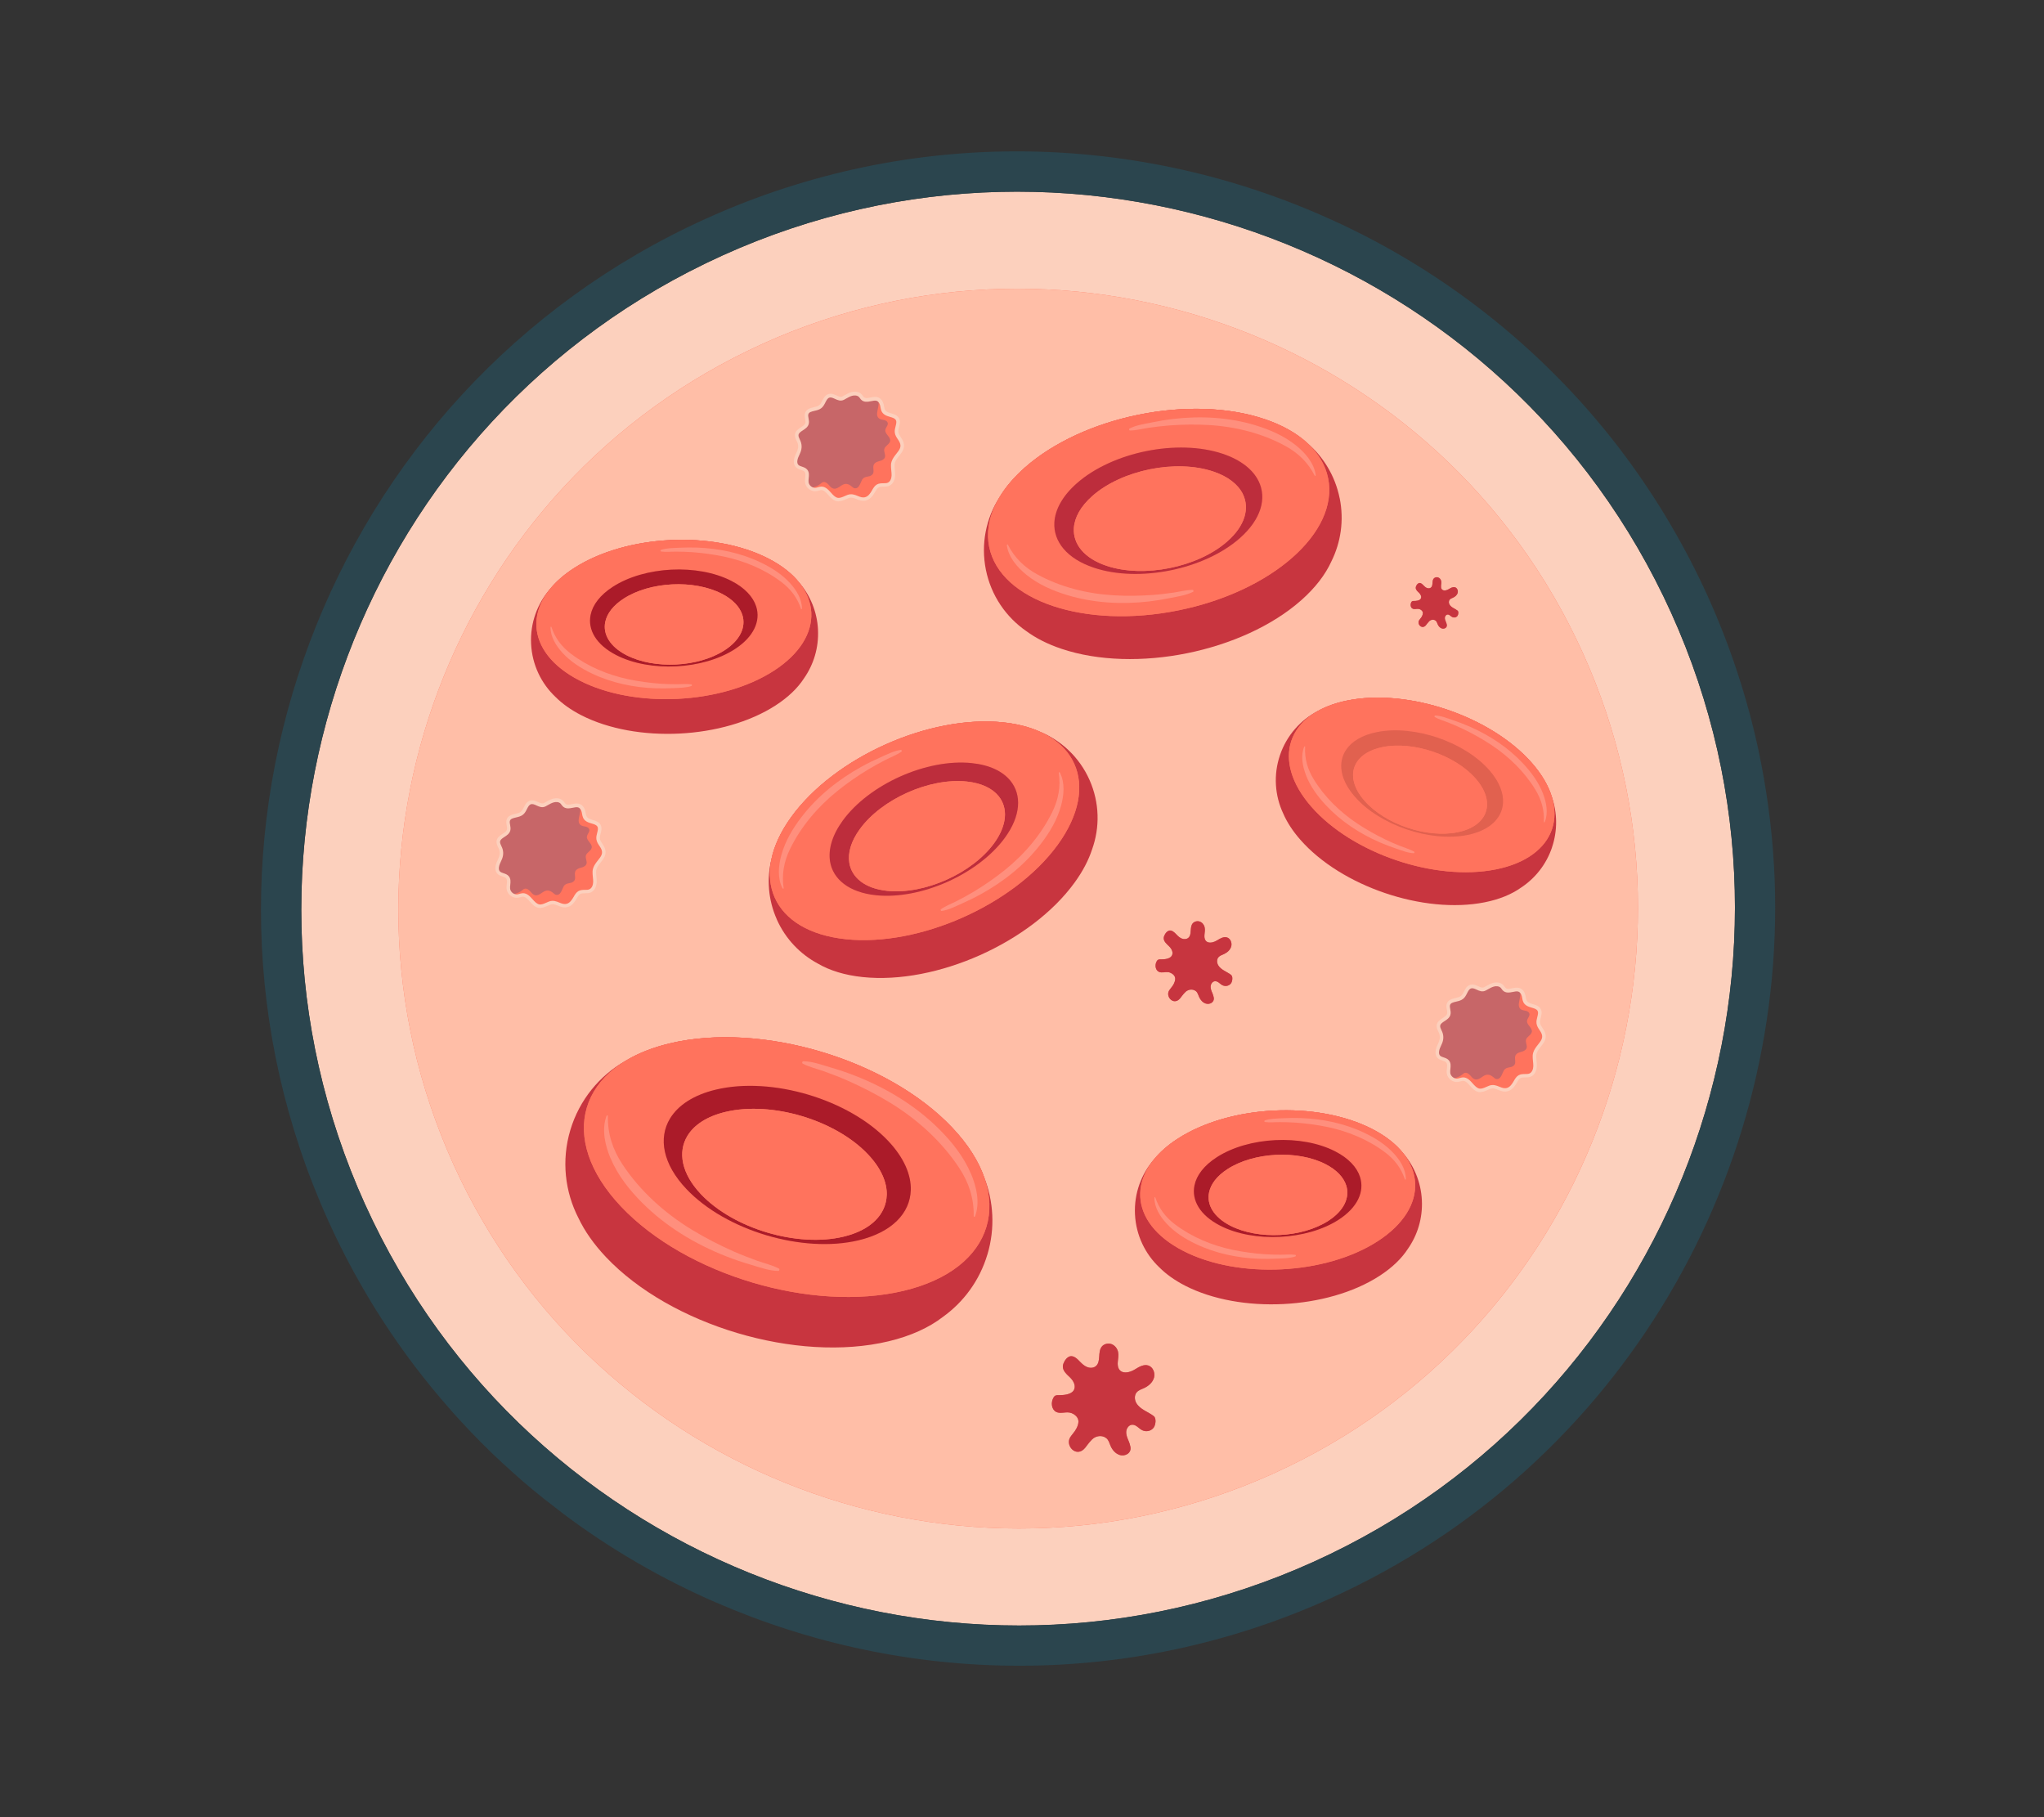
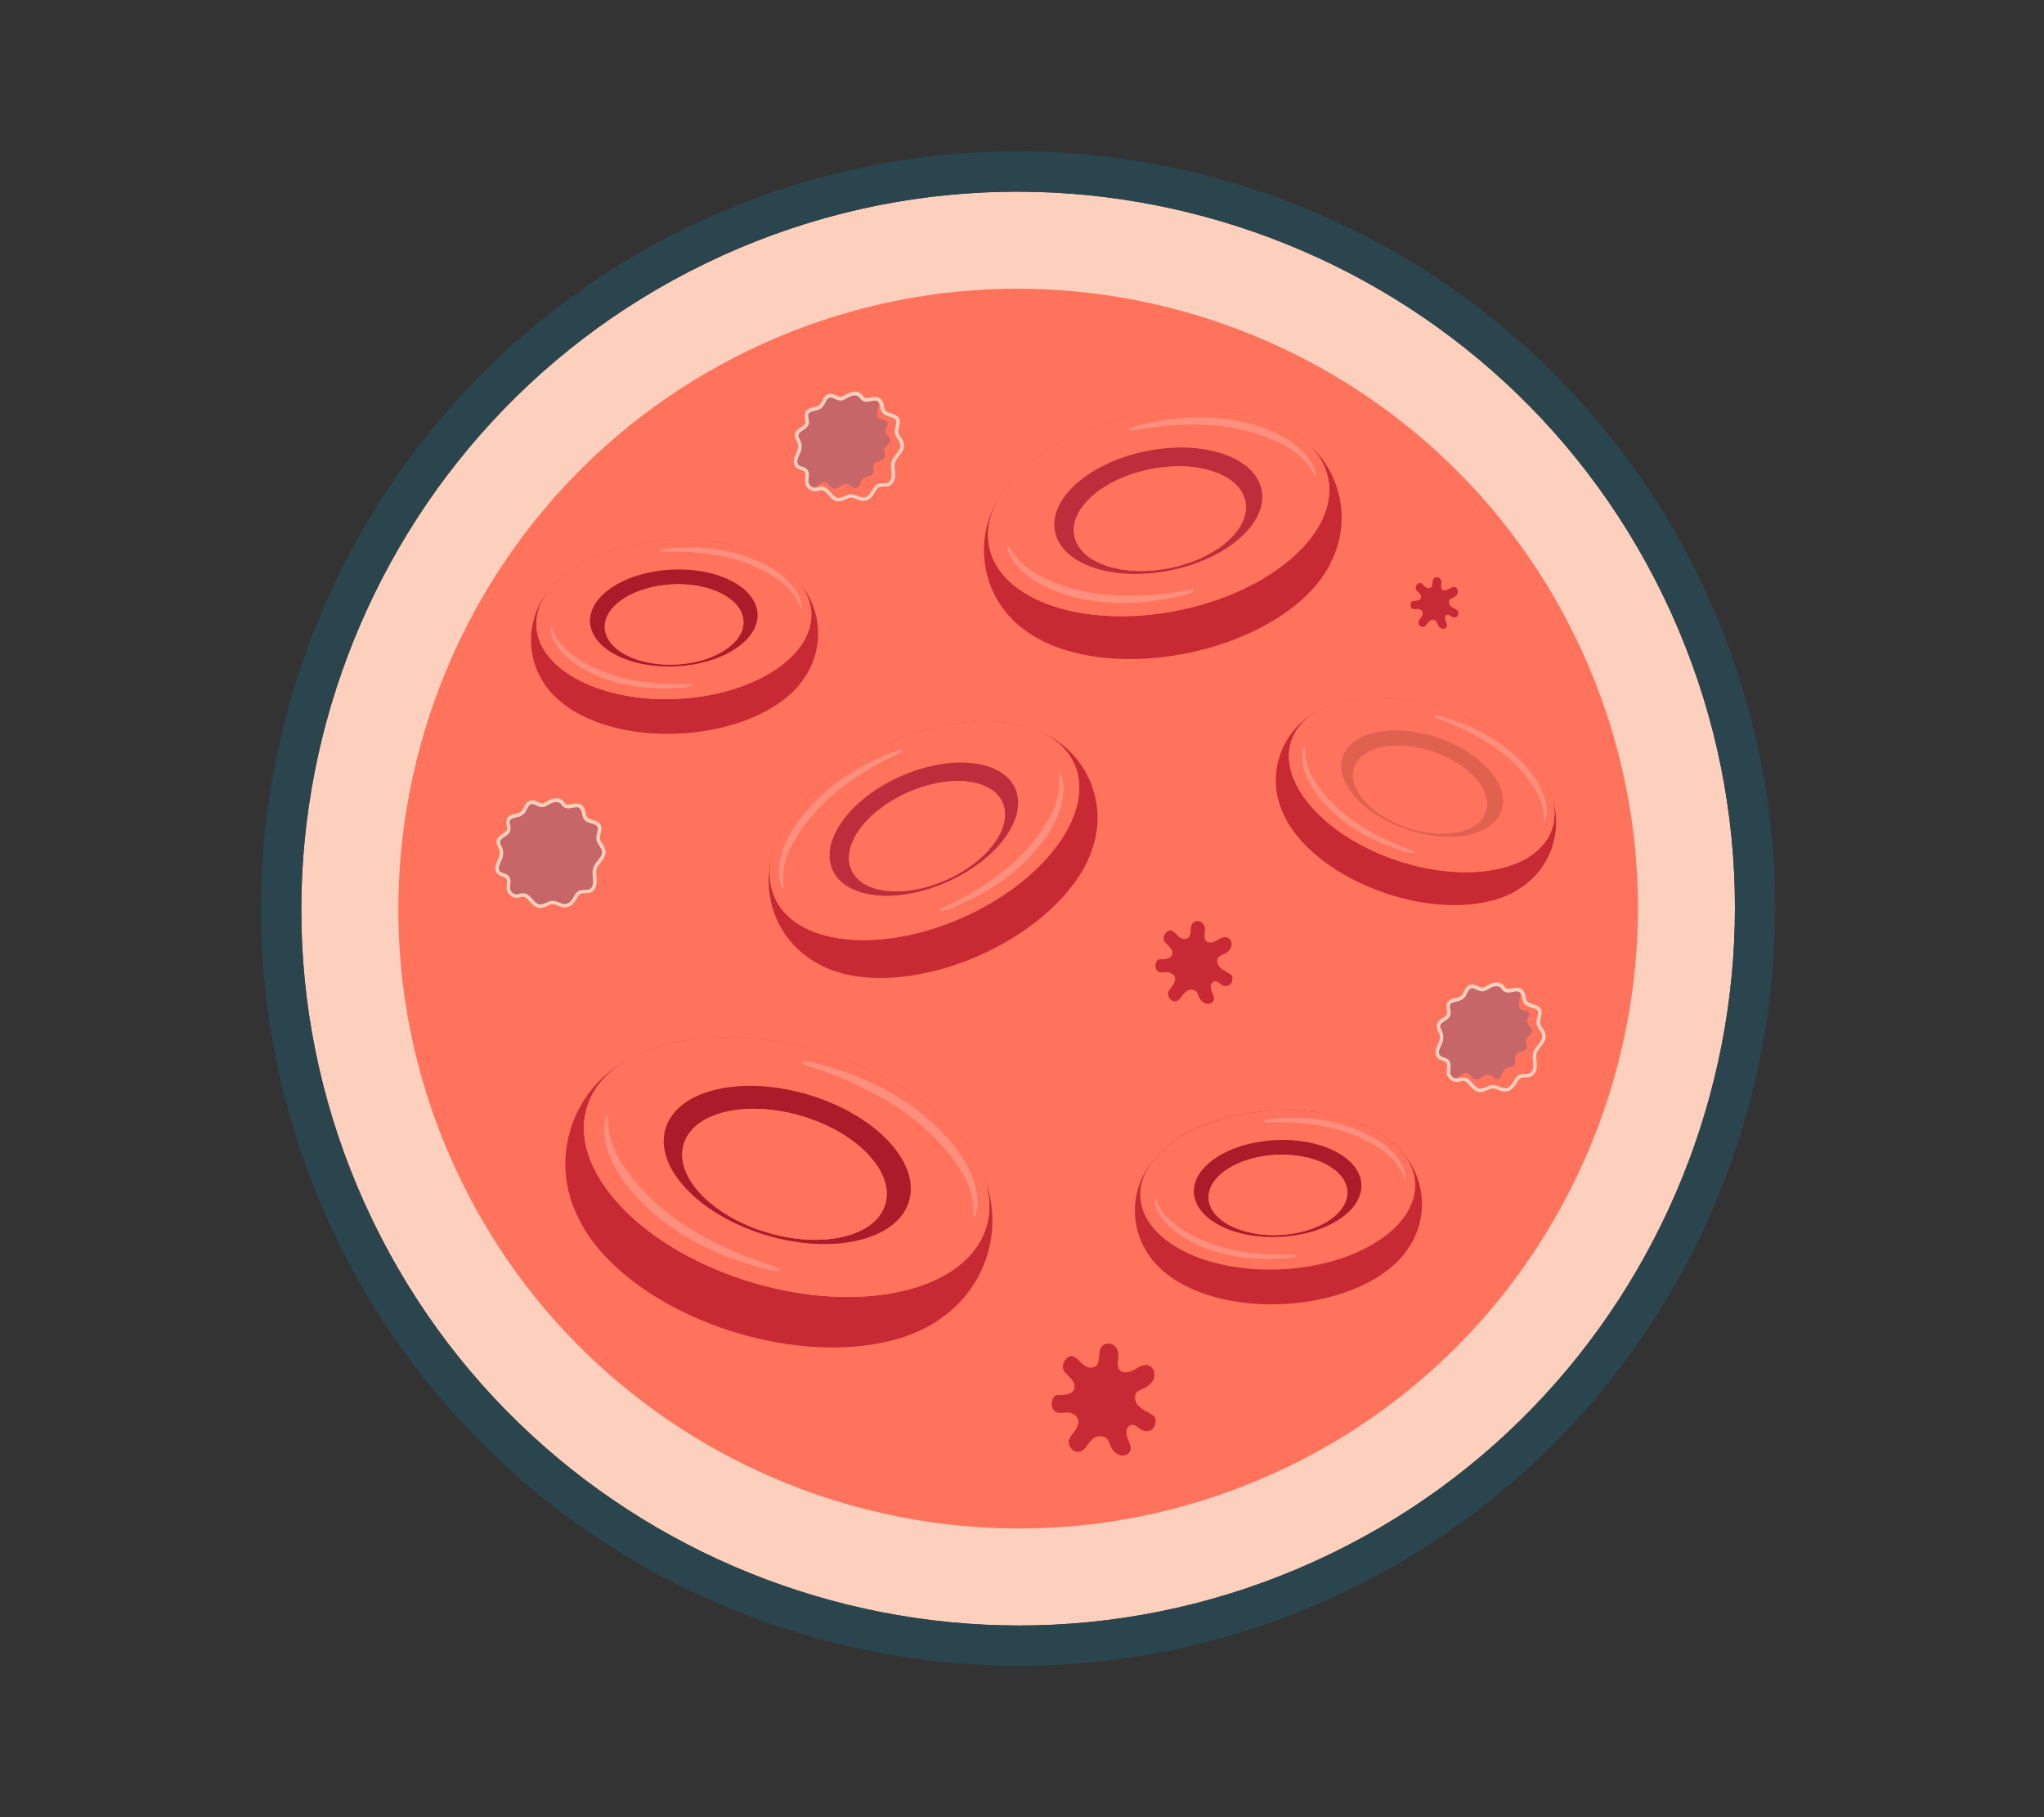
<svg xmlns="http://www.w3.org/2000/svg" id="Layer_2" data-name="Layer 2" viewBox="0 0 540 480">
  <rect x="0" y="0" width="540" height="480" fill="#333333" stroke="none" />
  <defs>
    <style>
      .cls-1, .cls-2 {
        opacity: .85;
      }

      .cls-3 {
        fill: #ff735d;
      }

      .cls-3, .cls-4, .cls-5, .cls-6, .cls-7, .cls-8, .cls-9, .cls-10, .cls-2, .cls-11, .cls-12, .cls-13, .cls-14 {
        stroke-width: 0px;
      }

      .cls-4 {
        fill: #fcd0bd;
      }

      .cls-5 {
        fill: #ffbea7;
      }

      .cls-6 {
        fill: #2b454e;
      }

      .cls-7 {
        fill: #c76668;
      }

      .cls-8 {
        fill: none;
      }

      .cls-9 {
        opacity: .65;
      }

      .cls-9, .cls-2, .cls-11, .cls-12 {
        fill: #be1e2d;
      }

      .cls-10 {
        fill: #bbbdbf;
      }

      .cls-10, .cls-12, .cls-14 {
        opacity: .1;
      }

      .cls-13 {
        fill: #fff;
        opacity: .2;
      }
    </style>
  </defs>
  <g id="Layer_2-2" data-name="Layer 2">
    <g>
      <rect class="cls-8" width="540" height="480" />
      <g id="Speech_Bubble" data-name="Speech Bubble">
        <g id="Speech_Bubble-2" data-name="Speech Bubble">
          <path class="cls-4" d="m190.88,67.48c95.13-43.07,207.56-.72,250.63,94.42,43.07,95.13.72,207.56-94.42,250.63-95.13,43.07-207.57.72-250.64-94.41-43.07-95.13-.7-207.56,94.43-250.63Z" />
          <path class="cls-3" d="m201.45,90.83c82.26-37.24,179.47-.62,216.71,81.64,37.24,82.26.62,179.47-81.64,216.71-82.26,37.24-179.48.62-216.72-81.63-37.24-82.26-.61-179.47,81.65-216.71Z" />
-           <path class="cls-5" d="m201.45,90.83c82.26-37.24,179.47-.62,216.71,81.64,37.24,82.26.62,179.47-81.64,216.71-82.26,37.24-179.48.62-216.72-81.63-37.24-82.26-.61-179.47,81.65-216.71Z" />
          <path class="cls-6" d="m468.65,228.42c-.58-10.13-1.96-20.23-4.06-30.16-2.95-13.75-7.39-27.42-13.41-40.74-6.05-13.33-13.38-25.68-21.77-36.98-20.03-26.95-47.04-48.67-77.62-62.49-50.71-23.06-110.72-25-165.31-.28C86.01,103.26,41.25,222.01,86.74,322.49c8.41,18.58,19.32,35.24,32.17,49.77.76.89,1.51,1.73,2.27,2.54,3.84,4.22,7.84,8.25,11.98,12.05,0,.03.03,0,.03,0,3.32,3.09,6.72,6.03,10.23,8.82,1.76,1.38,3.54,2.77,5.32,4.13,12.54,9.42,26.15,17.3,40.45,23.51,0,.03.03,0,.03,0,50.04,21.76,108.76,23.11,162.27-1.11,77.43-35.05,121.75-113.64,117.17-193.8Zm-372.22,89.7c-43.05-95.14-.7-207.57,94.45-250.65,95.12-43.05,207.55-.7,250.63,94.42,43.05,95.14.7,207.57-94.42,250.62-95.15,43.08-207.57.72-250.65-94.4Z" />
        </g>
        <g id="Blood">
          <g id="Red_Blood_Cell" data-name="Red Blood  Cell">
            <path class="cls-2" d="m260.87,331.35c2.07-6.93,1.61-14.02-.82-20.27-1.51-4.34-4.31-8.82-8.48-13.22-17.07-18.05-50.49-28-74.66-22.25-4.57,1.09-8.48,2.67-11.7,4.63-6.77,3.85-12.14,10.22-14.54,18.28-2.4,8.06-1.4,16.31,2.16,23.24,1.62,3.41,4.03,6.87,7.26,10.29,17.07,18.05,50.49,28.01,74.65,22.25,5.9-1.41,10.69-3.62,14.33-6.42,5.46-3.91,9.72-9.58,11.79-16.52Z" />
            <path id="Shadow" class="cls-3" d="m251.57,297.86c17.07,18.05,11.32,37.34-12.84,43.1-24.16,5.76-57.59-4.2-74.65-22.25-17.07-18.05-11.32-37.34,12.84-43.1,24.16-5.76,57.59,4.2,74.66,22.25Z" />
            <path id="Shadow-2" data-name="Shadow" class="cls-3" d="m251.57,297.86c17.07,18.05,11.32,37.34-12.84,43.1-24.16,5.76-57.59-4.2-74.65-22.25-17.07-18.05-11.32-37.34,12.84-43.1,24.16-5.76,57.59,4.2,74.66,22.25Z" />
            <path class="cls-11" d="m240.62,314.38c.13-4.07-1.81-8.6-5.97-13.01-10.4-11-30.77-17.07-45.49-13.56-5.91,1.4-10.01,4.14-12.13,7.61-3.17,5.2-1.93,12.06,4.3,18.64,10.4,11,30.77,17.07,45.49,13.56,8.82-2.1,13.61-7.16,13.8-13.25Z" />
            <path class="cls-14" d="m240.62,314.38c.13-4.07-1.81-8.6-5.97-13.01-10.4-11-30.77-17.07-45.49-13.56-5.91,1.4-10.01,4.14-12.13,7.61-3.17,5.2-1.93,12.06,4.3,18.64,10.4,11,30.77,17.07,45.49,13.56,8.82-2.1,13.61-7.16,13.8-13.25Z" />
            <path class="cls-3" d="m234.27,315.7c.11-3.37-1.5-7.12-4.95-10.77-8.61-9.11-25.47-14.13-37.66-11.22-4.89,1.16-8.28,3.42-10.04,6.3-2.62,4.3-1.59,9.98,3.56,15.43,8.61,9.11,25.47,14.13,37.66,11.22,7.3-1.74,11.26-5.93,11.42-10.97Z" />
            <path class="cls-3" d="m234.27,315.7c.11-3.37-1.5-7.12-4.95-10.77-8.61-9.11-25.47-14.13-37.66-11.22-4.89,1.16-8.28,3.42-10.04,6.3-2.62,4.3-1.59,9.98,3.56,15.43,8.61,9.11,25.47,14.13,37.66,11.22,7.3-1.74,11.26-5.93,11.42-10.97Z" />
            <path class="cls-13" d="m256.53,310.08c-1.9-4.49-4.98-8.39-8.41-11.81-6.23-6.22-13.91-10.85-22.07-14.06-2.21-.87-4.47-1.63-6.74-2.29-2.24-.66-4.77-1.59-7.12-1.59-.25,0-.37.49-.15.61,1.79.93,3.86,1.4,5.76,2.08,2.03.74,4.06,1.51,6.04,2.38,3.86,1.7,7.61,3.62,11.21,5.81,7.21,4.39,13.71,10.24,18.37,17.31,2.56,3.88,3.91,8.05,3.82,12.72,0,.31.32.19.39-.02,1.29-3.63.36-7.7-1.09-11.15Z" />
            <path class="cls-13" d="m161.31,305.96c1.9,4.49,4.98,8.39,8.41,11.81,6.23,6.22,13.91,10.85,22.07,14.06,2.21.87,4.47,1.63,6.74,2.29,2.24.66,4.77,1.59,7.12,1.59.25,0,.37-.49.15-.61-1.79-.94-3.86-1.4-5.76-2.08-2.03-.74-4.06-1.51-6.04-2.38-3.86-1.7-7.61-3.62-11.21-5.81-7.21-4.39-13.71-10.24-18.37-17.31-2.56-3.88-3.91-8.05-3.82-12.72,0-.31-.32-.19-.39.02-1.29,3.63-.36,7.7,1.09,11.15Z" />
          </g>
          <g id="Red_Blood_Cell-2" data-name="Red Blood  Cell">
            <path class="cls-2" d="m216.11,166.32c-.24-4.77-2.08-9.08-4.97-12.44-1.89-2.37-4.62-4.54-8.18-6.36-14.59-7.48-37.58-6.33-51.35,2.57-2.61,1.68-4.69,3.52-6.27,5.45-3.37,3.89-5.31,9.03-5.03,14.57.28,5.54,2.71,10.46,6.45,13.99,1.76,1.76,4.02,3.39,6.78,4.81,14.59,7.48,37.58,6.33,51.35-2.57,3.36-2.17,5.86-4.6,7.51-7.15,2.54-3.63,3.94-8.1,3.7-12.87Z" />
            <path id="Shadow-3" data-name="Shadow" class="cls-3" d="m202.96,147.52c14.59,7.48,15.25,20.75,1.48,29.65-13.77,8.9-36.76,10.05-51.35,2.57-14.59-7.48-15.25-20.75-1.48-29.65,13.77-8.9,36.76-10.05,51.35-2.57Z" />
            <path id="Shadow-4" data-name="Shadow" class="cls-3" d="m202.96,147.52c14.59,7.48,15.25,20.75,1.48,29.65-13.77,8.9-36.76,10.05-51.35,2.57-14.59-7.48-15.25-20.75-1.48-29.65,13.77-8.9,36.76-10.05,51.35-2.57Z" />
            <path class="cls-11" d="m199.78,160.21c-.82-2.56-3.02-4.96-6.58-6.78-8.89-4.56-22.9-3.86-31.29,1.56-3.37,2.17-5.32,4.77-5.87,7.4-.83,3.93,1.45,7.93,6.78,10.66,8.89,4.56,22.9,3.86,31.29-1.57,5.03-3.25,6.89-7.45,5.67-11.28Z" />
            <path class="cls-14" d="m199.78,160.21c-.82-2.56-3.02-4.96-6.58-6.78-8.89-4.56-22.9-3.86-31.29,1.56-3.37,2.17-5.32,4.77-5.87,7.4-.83,3.93,1.45,7.93,6.78,10.66,8.89,4.56,22.9,3.86,31.29-1.57,5.03-3.25,6.89-7.45,5.67-11.28Z" />
            <path class="cls-3" d="m196.12,162.43c-.68-2.12-2.5-4.1-5.45-5.61-7.36-3.78-18.96-3.2-25.9,1.3-2.79,1.8-4.4,3.95-4.86,6.13-.69,3.25,1.2,6.56,5.61,8.82,7.36,3.78,18.96,3.2,25.9-1.3,4.16-2.69,5.71-6.17,4.7-9.34Z" />
            <path class="cls-3" d="m196.12,162.43c-.68-2.12-2.5-4.1-5.45-5.61-7.36-3.78-18.96-3.2-25.9,1.3-2.79,1.8-4.4,3.95-4.86,6.13-.69,3.25,1.2,6.56,5.61,8.82,7.36,3.78,18.96,3.2,25.9-1.3,4.16-2.69,5.71-6.17,4.7-9.34Z" />
            <path class="cls-13" d="m208.73,154.04c-2.17-2.38-4.94-4.13-7.83-5.5-5.24-2.5-11.04-3.7-16.83-3.9-1.56-.05-3.14-.03-4.7.05-1.54.08-3.32.06-4.78.58-.16.06-.12.39.04.41,1.32.19,2.71.02,4.04.03,1.43.01,2.86.05,4.28.15,2.77.21,5.53.58,8.26,1.15,5.45,1.15,10.78,3.36,15.24,6.74,2.45,1.85,4.2,4.15,5.17,7.08.07.2.24.05.24-.09,0-2.54-1.47-4.87-3.13-6.7Z" />
            <path class="cls-13" d="m148.57,172.41c2.17,2.38,4.94,4.13,7.83,5.5,5.24,2.5,11.04,3.7,16.83,3.9,1.56.05,3.14.03,4.7-.05,1.54-.08,3.32-.06,4.78-.58.16-.06.12-.39-.04-.41-1.32-.19-2.71-.02-4.04-.03-1.43-.01-2.86-.05-4.28-.15-2.77-.21-5.53-.58-8.26-1.15-5.45-1.15-10.78-3.36-15.24-6.74-2.45-1.85-4.2-4.15-5.17-7.08-.07-.2-.24-.05-.24.09,0,2.54,1.47,4.87,3.13,6.7Z" />
          </g>
          <g id="Red_Blood_Cell-3" data-name="Red Blood  Cell">
            <path class="cls-2" d="m353.92,131.59c-1.19-5.88-4.28-10.89-8.5-14.52-2.79-2.59-6.59-4.77-11.36-6.37-19.53-6.56-47.88-.82-63.32,12.81-2.92,2.58-5.17,5.26-6.76,7.95-3.46,5.46-4.9,12.21-3.52,19.05,1.38,6.83,5.33,12.49,10.64,16.17,2.52,1.86,5.63,3.46,9.33,4.7,19.53,6.56,47.88.82,63.32-12.81,3.77-3.33,6.42-6.82,7.99-10.29,2.48-4.99,3.38-10.81,2.19-16.69Z" />
            <ellipse id="Shadow-5" data-name="Shadow" class="cls-3" cx="306.1" cy="135.38" rx="45.68" ry="26.37" transform="translate(-20.77 63.4) rotate(-11.44)" />
            <ellipse id="Shadow-6" data-name="Shadow" class="cls-3" cx="306.1" cy="135.38" rx="45.68" ry="26.37" transform="translate(-20.77 63.4) rotate(-11.44)" />
            <path class="cls-11" d="m332.49,127.06c-1.49-3.03-4.68-5.59-9.44-7.19-11.9-4-29.18-.5-38.59,7.81-3.78,3.33-5.71,6.93-5.91,10.3-.29,5.04,3.29,9.58,10.42,11.97,11.9,4,29.18.5,38.59-7.81,5.64-4.98,7.17-10.55,4.94-15.08Z" />
            <path class="cls-10" d="m332.49,127.06c-1.49-3.03-4.68-5.59-9.44-7.19-11.9-4-29.18-.5-38.59,7.81-3.78,3.33-5.71,6.93-5.91,10.3-.29,5.04,3.29,9.58,10.42,11.97,11.9,4,29.18.5,38.59-7.81,5.64-4.98,7.17-10.55,4.94-15.08Z" />
            <path class="cls-3" d="m328.35,130.5c-1.24-2.51-3.87-4.63-7.82-5.95-9.85-3.31-24.15-.42-31.94,6.46-3.13,2.76-4.73,5.73-4.89,8.53-.24,4.17,2.72,7.93,8.62,9.91,9.85,3.31,24.15.42,31.94-6.46,4.67-4.12,5.93-8.73,4.09-12.48Z" />
            <path class="cls-3" d="m328.35,130.5c-1.24-2.51-3.87-4.63-7.82-5.95-9.85-3.31-24.15-.42-31.94,6.46-3.13,2.76-4.73,5.73-4.89,8.53-.24,4.17,2.72,7.93,8.62,9.91,9.85,3.31,24.15.42,31.94-6.46,4.67-4.12,5.93-8.73,4.09-12.48Z" />
            <path class="cls-13" d="m342.45,117.71c-3.14-2.55-6.92-4.2-10.76-5.37-6.98-2.12-14.41-2.52-21.64-1.69-1.95.23-3.9.55-5.83.95-1.9.39-4.11.7-5.83,1.61-.19.1-.08.51.13.5,1.68-.01,3.37-.48,5.03-.72,1.78-.25,3.56-.48,5.35-.61,3.49-.26,6.98-.32,10.47-.11,6.99.41,14.03,2.15,20.19,5.52,3.39,1.85,6,4.37,7.76,7.82.12.23.31.02.28-.16-.47-3.16-2.73-5.78-5.15-7.74Z" />
            <path class="cls-13" d="m271.15,151.81c3.14,2.55,6.92,4.2,10.76,5.37,6.98,2.12,14.41,2.52,21.64,1.69,1.95-.23,3.9-.55,5.83-.95,1.9-.39,4.11-.7,5.83-1.61.19-.1.08-.51-.13-.5-1.68.01-3.37.48-5.03.72-1.78.25-3.56.48-5.35.61-3.49.26-6.98.32-10.47.11-6.99-.41-14.03-2.15-20.19-5.52-3.39-1.85-6-4.37-7.76-7.82-.12-.23-.31-.02-.28.16.47,3.16,2.73,5.78,5.15,7.74Z" />
          </g>
          <g id="Red_Blood_Cell-4" data-name="Red Blood  Cell">
            <path class="cls-2" d="m375.64,317.01c-.24-4.77-2.08-9.08-4.97-12.44-1.89-2.37-4.62-4.54-8.18-6.36-14.59-7.48-37.58-6.33-51.35,2.57-2.61,1.68-4.69,3.52-6.26,5.45-3.37,3.89-5.31,9.03-5.03,14.57.28,5.54,2.72,10.46,6.45,13.99,1.76,1.76,4.02,3.39,6.78,4.81,14.59,7.48,37.58,6.33,51.35-2.57,3.36-2.17,5.86-4.6,7.51-7.15,2.54-3.63,3.94-8.1,3.7-12.87Z" />
            <path id="Shadow-7" data-name="Shadow" class="cls-3" d="m362.49,298.21c14.59,7.48,15.25,20.75,1.48,29.65-13.77,8.9-36.76,10.05-51.35,2.57-14.59-7.48-15.25-20.75-1.48-29.65,13.77-8.9,36.76-10.05,51.35-2.57Z" />
-             <path id="Shadow-8" data-name="Shadow" class="cls-3" d="m362.49,298.21c14.59,7.48,15.25,20.75,1.48,29.65-13.77,8.9-36.76,10.05-51.35,2.57-14.59-7.48-15.25-20.75-1.48-29.65,13.77-8.9,36.76-10.05,51.35-2.57Z" />
            <path class="cls-11" d="m359.31,310.9c-.82-2.56-3.02-4.96-6.58-6.78-8.89-4.56-22.9-3.86-31.29,1.57-3.37,2.17-5.32,4.77-5.87,7.4-.83,3.93,1.45,7.93,6.78,10.66,8.89,4.56,22.9,3.86,31.29-1.56,5.03-3.25,6.89-7.45,5.67-11.28Z" />
            <path class="cls-14" d="m359.31,310.9c-.82-2.56-3.02-4.96-6.58-6.78-8.89-4.56-22.9-3.86-31.29,1.57-3.37,2.17-5.32,4.77-5.87,7.4-.83,3.93,1.45,7.93,6.78,10.66,8.89,4.56,22.9,3.86,31.29-1.56,5.03-3.25,6.89-7.45,5.67-11.28Z" />
            <path class="cls-3" d="m355.65,313.12c-.68-2.12-2.5-4.1-5.45-5.61-7.36-3.78-18.96-3.2-25.91,1.3-2.79,1.8-4.4,3.95-4.86,6.13-.69,3.25,1.2,6.56,5.61,8.82,7.36,3.78,18.96,3.2,25.91-1.3,4.16-2.69,5.71-6.17,4.7-9.34Z" />
            <path class="cls-3" d="m355.65,313.12c-.68-2.12-2.5-4.1-5.45-5.61-7.36-3.78-18.96-3.2-25.91,1.3-2.79,1.8-4.4,3.95-4.86,6.13-.69,3.25,1.2,6.56,5.61,8.82,7.36,3.78,18.96,3.2,25.91-1.3,4.16-2.69,5.71-6.17,4.7-9.34Z" />
            <path class="cls-13" d="m368.27,304.73c-2.17-2.38-4.94-4.13-7.83-5.5-5.24-2.5-11.04-3.7-16.83-3.9-1.56-.05-3.14-.03-4.7.05-1.54.08-3.32.06-4.78.58-.16.06-.12.39.04.41,1.32.19,2.71.02,4.04.03,1.43.01,2.86.05,4.28.15,2.77.21,5.53.58,8.26,1.15,5.45,1.15,10.78,3.36,15.24,6.74,2.45,1.86,4.2,4.15,5.17,7.08.07.2.24.05.24-.1,0-2.54-1.47-4.87-3.13-6.7Z" />
            <path class="cls-13" d="m308.11,323.1c2.17,2.38,4.94,4.13,7.83,5.5,5.24,2.5,11.04,3.7,16.83,3.9,1.56.05,3.14.03,4.7-.05,1.54-.08,3.32-.06,4.78-.58.16-.06.12-.39-.04-.41-1.32-.19-2.71-.02-4.04-.03-1.43-.01-2.86-.05-4.28-.15-2.77-.21-5.53-.58-8.26-1.15-5.45-1.15-10.78-3.36-15.24-6.74-2.45-1.85-4.2-4.15-5.17-7.08-.07-.2-.24-.05-.24.09,0,2.55,1.47,4.87,3.13,6.7Z" />
          </g>
          <g id="Red_Blood_Cell-5" data-name="Red Blood  Cell">
            <path class="cls-2" d="m410.01,223.86c1.53-4.52,1.41-9.2-.04-13.39-.89-2.9-2.63-5.92-5.26-8.93-10.81-12.32-32.61-19.72-48.69-16.52-3.04.61-5.66,1.55-7.83,2.76-4.56,2.37-8.26,6.44-10.04,11.7-1.78,5.25-1.33,10.72.85,15.38.99,2.29,2.49,4.63,4.54,6.96,10.81,12.32,32.61,19.72,48.69,16.52,3.92-.78,7.14-2.12,9.61-3.88,3.7-2.44,6.65-6.08,8.18-10.6Z" />
            <path id="Shadow-9" data-name="Shadow" class="cls-3" d="m404.71,201.54c10.81,12.32,6.54,24.91-9.54,28.11-16.08,3.2-37.88-4.19-48.69-16.52-10.81-12.32-6.54-24.91,9.54-28.11,16.08-3.2,37.88,4.19,48.69,16.52Z" />
            <path id="Shadow-10" data-name="Shadow" class="cls-3" d="m404.71,201.54c10.81,12.32,6.54,24.91-9.54,28.11-16.08,3.2-37.88-4.19-48.69-16.52-10.81-12.32-6.54-24.91,9.54-28.11,16.08-3.2,37.88,4.19,48.69,16.52Z" />
            <path class="cls-12" d="m397.08,212.17c.18-2.68-.98-5.72-3.62-8.73-6.59-7.51-19.87-12.02-29.67-10.07-3.93.78-6.7,2.48-8.19,4.72-2.22,3.35-1.57,7.91,2.38,12.4,6.59,7.51,19.87,12.02,29.67,10.07,5.87-1.17,9.15-4.39,9.43-8.4Z" />
            <path class="cls-14" d="m397.08,212.17c.18-2.68-.98-5.72-3.62-8.73-6.59-7.51-19.87-12.02-29.67-10.07-3.93.78-6.7,2.48-8.19,4.72-2.22,3.35-1.57,7.91,2.38,12.4,6.59,7.51,19.87,12.02,29.67,10.07,5.87-1.17,9.15-4.39,9.43-8.4Z" />
            <path class="cls-3" d="m392.85,212.88c.15-2.22-.81-4.73-3-7.22-5.45-6.22-16.45-9.95-24.56-8.33-3.25.65-5.55,2.05-6.78,3.91-1.84,2.77-1.3,6.54,1.97,10.27,5.45,6.22,16.45,9.95,24.56,8.33,4.86-.97,7.58-3.63,7.81-6.95Z" />
            <path class="cls-3" d="m392.85,212.88c.15-2.22-.81-4.73-3-7.22-5.45-6.22-16.45-9.95-24.56-8.33-3.25.65-5.55,2.05-6.78,3.91-1.84,2.77-1.3,6.54,1.97,10.27,5.45,6.22,16.45,9.95,24.56,8.33,4.86-.97,7.58-3.63,7.81-6.95Z" />
            <path class="cls-13" d="m407.68,209.72c-1.14-3.01-3.08-5.66-5.26-8-3.95-4.25-8.9-7.5-14.21-9.82-1.43-.63-2.91-1.18-4.39-1.68-1.46-.49-3.1-1.17-4.66-1.22-.17,0-.26.32-.12.4,1.16.66,2.51,1.02,3.75,1.52,1.32.54,2.64,1.09,3.92,1.72,2.5,1.22,4.93,2.57,7.25,4.11,4.65,3.08,8.79,7.09,11.69,11.87,1.59,2.63,2.38,5.41,2.21,8.48-.01.21.2.13.26,0,.94-2.36.43-5.07-.45-7.38Z" />
            <path class="cls-13" d="m344.98,204.65c1.14,3.01,3.08,5.66,5.26,8,3.95,4.25,8.9,7.5,14.21,9.82,1.43.63,2.91,1.18,4.39,1.68,1.46.49,3.1,1.17,4.66,1.22.17,0,.26-.32.12-.4-1.16-.66-2.51-1.02-3.75-1.52-1.32-.54-2.64-1.09-3.92-1.72-2.5-1.22-4.93-2.57-7.25-4.11-4.65-3.08-8.79-7.09-11.69-11.87-1.59-2.63-2.38-5.41-2.21-8.48.01-.21-.2-.13-.26,0-.94,2.36-.43,5.07.45,7.38Z" />
          </g>
          <g id="Red_Blood_Cell-6" data-name="Red Blood  Cell">
            <path class="cls-2" d="m205.23,242.86c-2.32-5.2-2.69-10.77-1.43-15.9.73-3.54,2.46-7.32,5.26-11.18,11.47-15.82,36.53-27,55.97-24.97,3.68.38,6.89,1.22,9.6,2.42,5.68,2.31,10.51,6.73,13.2,12.77,2.69,6.04,2.76,12.58.69,18.35-.92,2.82-2.44,5.77-4.62,8.77-11.47,15.82-36.53,27-55.97,24.97-4.74-.49-8.71-1.73-11.83-3.55-4.66-2.49-8.56-6.48-10.88-11.68Z" />
            <path id="Shadow-11" data-name="Shadow" class="cls-3" d="m209.06,215.78c-11.47,15.82-5.02,30.28,14.42,32.31,19.44,2.03,44.49-9.15,55.97-24.97,11.47-15.82,5.02-30.28-14.42-32.31-19.44-2.03-44.49,9.15-55.97,24.97Z" />
            <path id="Shadow-12" data-name="Shadow" class="cls-3" d="m209.06,215.78c-11.47,15.82-5.02,30.28,14.42,32.31,19.44,2.03,44.49-9.15,55.97-24.97,11.47-15.82,5.02-30.28-14.42-32.31-19.44-2.03-44.49,9.15-55.97,24.97Z" />
            <path class="cls-11" d="m219.29,227.55c-.51-3.16.53-6.89,3.33-10.76,6.99-9.64,22.26-16.46,34.11-15.22,4.75.49,8.23,2.2,10.24,4.7,3,3.73,2.73,9.21-1.46,14.98-6.99,9.64-22.26,16.46-34.11,15.22-7.09-.74-11.34-4.2-12.12-8.93Z" />
            <path class="cls-10" d="m219.29,227.55c-.51-3.16.53-6.89,3.33-10.76,6.99-9.64,22.26-16.46,34.11-15.22,4.75.49,8.23,2.2,10.24,4.7,3,3.73,2.73,9.21-1.46,14.98-6.99,9.64-22.26,16.46-34.11,15.22-7.09-.74-11.34-4.2-12.12-8.93Z" />
            <path class="cls-3" d="m224.38,227.93c-.43-2.62.44-5.71,2.76-8.9,5.79-7.98,18.43-13.62,28.23-12.6,3.93.41,6.81,1.82,8.47,3.89,2.49,3.09,2.26,7.62-1.2,12.4-5.79,7.98-18.43,13.62-28.23,12.6-5.87-.61-9.39-3.48-10.03-7.39Z" />
            <path class="cls-3" d="m224.38,227.93c-.43-2.62.44-5.71,2.76-8.9,5.79-7.98,18.43-13.62,28.23-12.6,3.93.41,6.81,1.82,8.47,3.89,2.49,3.09,2.26,7.62-1.2,12.4-5.79,7.98-18.43,13.62-28.23,12.6-5.87-.61-9.39-3.48-10.03-7.39Z" />
            <path class="cls-13" d="m206.44,225.82c1.02-3.7,3.03-7.05,5.36-10.07,4.22-5.48,9.74-9.88,15.78-13.22,1.63-.9,3.32-1.73,5.02-2.48,1.68-.74,3.56-1.73,5.39-1.97.2-.03.34.35.18.46-1.3.91-2.87,1.48-4.28,2.21-1.51.78-3.01,1.59-4.47,2.47-2.84,1.72-5.57,3.6-8.15,5.68-5.17,4.16-9.65,9.39-12.56,15.38-1.6,3.29-2.23,6.68-1.68,10.31.04.24-.23.18-.31.03-1.38-2.7-1.07-5.97-.28-8.81Z" />
            <path class="cls-13" d="m280.3,212.89c-1.02,3.7-3.03,7.05-5.36,10.07-4.22,5.49-9.74,9.88-15.78,13.22-1.63.9-3.32,1.73-5.02,2.48-1.68.74-3.56,1.73-5.39,1.97-.2.03-.34-.35-.18-.46,1.3-.91,2.87-1.48,4.28-2.21,1.51-.78,3.01-1.59,4.47-2.47,2.84-1.72,5.57-3.6,8.15-5.68,5.17-4.16,9.65-9.39,12.56-15.38,1.6-3.29,2.23-6.68,1.68-10.31-.04-.24.23-.18.31-.03,1.38,2.7,1.07,5.97.28,8.81Z" />
          </g>
          <g id="White_Blood_Cell" data-name="White Blood  Cell">
            <path class="cls-7" d="m405.53,278.11c.64-1.99,3.21-3.1,2.09-5.46-.39-.81-1.1-1.49-1.22-2.38-.15-1.17.79-2.43.23-3.47-.55-1.03-2.04-.95-3.04-1.55-1.16-.7-.79-1.73-1.24-2.72-1.18-2.54-3.68.19-5.03-1.31-.17-.19-.3-.42-.47-.61-.56-.61-1.51-.7-2.31-.48-.8.22-1.5.69-2.23,1.08-1.31.69-2.52-1.05-3.85-.57-1.15.42-1.26,2.08-2.22,2.84-1.07.84-3.03.48-3.55,1.74-.35.85.31,1.85.04,2.73-.39,1.29-2.45,1.53-2.7,2.85-.15.79.46,1.51.68,2.23.32,1.07.07,1.99-.42,2.97-.5,1.02-.96,2.38-.14,3.17.62.6,1.72.53,2.28,1.19.7.82.1,2.07.26,3.13.17,1.14,1.37,2.02,2.51,1.83.41-.07.81-.26,1.22-.28,1.79-.1,2.55,2.61,4.31,2.95.97.18,1.88-.42,2.8-.77,1.81-.7,2.94,1.13,4.77.57.92-.28,1.53-1.15,2-1.98.3-.53.61-1.11,1.14-1.4.85-.47,1.97-.05,2.86-.45.85-.38,1.22-1.4,1.25-2.33.03-.93-.2-1.85-.15-2.78.01-.26.06-.51.14-.74Z" />
            <path class="cls-3" d="m401.44,261.54c.88,1.61-1.21,4.23.51,5.15.36.19.78.22,1.18.32.39.1.81.33.92.72.19.66-.55,1.23-.63,1.91-.12,1.08,1.44,1.82,1.28,2.89-.13.89-1.34,1.26-1.55,2.13-.18.73.41,1.52.15,2.23-.17.44-.63.7-1.08.85-.45.15-.93.23-1.33.49-1.35.89,0,2.31-.95,3.22-.84.79-2.04.18-2.7,1.41-.3.57-.5,1.32-.94,1.8-.27.3-.71.46-1.09.34-.23-.07-.41-.24-.59-.39-1.02-.87-1.82-1-2.93-.23-.61.43-1.31.92-2.03.72-.54-.15-.89-.63-1.26-1.05-.37-.41-.91-.8-1.44-.64-.3.09-.53.32-.77.52-.53.42-1.17.64-1.81.86-.18.06-.43.12-.69.19.45.3.99.45,1.52.36.41-.07.81-.26,1.22-.28,1.79-.1,2.55,2.61,4.31,2.95.97.18,1.88-.42,2.8-.77,1.81-.7,2.94,1.13,4.77.57.92-.28,1.53-1.15,2-1.98.3-.53.61-1.11,1.14-1.4.85-.47,1.97-.05,2.86-.45.85-.38,1.22-1.4,1.25-2.33.03-.93-.2-1.85-.15-2.78.01-.26.06-.51.14-.74.64-1.99,3.21-3.1,2.09-5.46-.39-.81-1.1-1.49-1.22-2.38-.15-1.17.79-2.43.23-3.47-.55-1.03-2.04-.95-3.04-1.55-1.16-.7-.79-1.73-1.24-2.72-.25-.55-.57-.84-.92-.99Z" />
            <path class="cls-4" d="m391.1,288.49c-.15,0-.3-.01-.45-.04-.98-.18-1.68-.96-2.29-1.65-.64-.71-1.19-1.33-1.91-1.29-.19.01-.39.07-.61.13-.19.06-.38.11-.57.14-.67.11-1.38-.07-1.97-.5-.59-.43-.98-1.06-1.07-1.72-.07-.45-.02-.9.03-1.34.07-.64.13-1.19-.18-1.56-.21-.25-.58-.37-.97-.5-.43-.14-.91-.3-1.28-.67-.8-.78-.78-2.03.05-3.71.52-1.05.63-1.81.39-2.63-.06-.21-.17-.43-.28-.66-.25-.52-.54-1.12-.41-1.79.16-.87.9-1.35,1.55-1.78.52-.34,1.02-.66,1.16-1.13.1-.31.02-.7-.05-1.1-.1-.52-.21-1.11.03-1.68.39-.95,1.37-1.18,2.23-1.38.56-.13,1.09-.25,1.46-.55.34-.27.57-.72.81-1.19.34-.67.72-1.43,1.54-1.72.82-.3,1.56.04,2.21.34.69.31,1.13.5,1.59.25.18-.1.36-.2.54-.3.56-.31,1.13-.64,1.78-.82.85-.24,2.03-.2,2.77.61.1.11.19.23.28.36.06.09.13.18.2.26.4.45.95.36,1.83.18,1.04-.21,2.47-.5,3.28,1.24.18.4.25.79.31,1.14.1.6.18,1.03.75,1.38.32.19.72.31,1.14.44.76.22,1.63.48,2.06,1.29.4.76.19,1.57,0,2.29-.12.48-.24.93-.19,1.35.06.46.34.89.64,1.35.19.28.38.57.53.89.85,1.77-.11,2.97-.96,4.04-.44.55-.9,1.13-1.1,1.76h0c-.07.21-.1.41-.11.62-.02.44.03.89.07,1.36.05.46.1.93.08,1.42-.03,1-.45,2.25-1.52,2.74-.51.23-1.05.24-1.57.24-.47,0-.91,0-1.25.19-.39.22-.65.67-.92,1.15-.52.92-1.21,1.93-2.31,2.27-1.05.32-1.9-.02-2.65-.33-.71-.29-1.33-.54-2.09-.25-.2.08-.41.17-.62.26-.6.27-1.27.57-1.98.57Zm-4.58-3.91c1.11,0,1.87.85,2.54,1.6.56.63,1.1,1.23,1.77,1.36.59.11,1.22-.17,1.88-.46.22-.1.44-.2.66-.28,1.1-.43,1.99-.06,2.77.26.69.28,1.29.52,2.02.3.78-.24,1.32-1.03,1.74-1.77.35-.62.7-1.23,1.32-1.58.55-.3,1.16-.3,1.69-.31.44,0,.86,0,1.19-.16.69-.31.96-1.19.98-1.92.01-.42-.03-.84-.08-1.29-.05-.48-.1-.98-.08-1.49.01-.29.07-.58.16-.87h0c.26-.8.77-1.44,1.26-2.06.9-1.12,1.42-1.87.85-3.06-.12-.26-.29-.51-.47-.78-.35-.52-.7-1.06-.79-1.74-.08-.59.07-1.15.21-1.7.16-.63.31-1.18.07-1.61-.25-.47-.83-.64-1.51-.84-.46-.14-.94-.28-1.36-.53-.94-.57-1.07-1.34-1.19-2.01-.05-.32-.11-.62-.24-.9-.48-1.03-1.1-.96-2.25-.72-.86.17-1.93.39-2.7-.47-.1-.11-.18-.22-.26-.34-.07-.09-.13-.18-.21-.27-.46-.5-1.28-.5-1.84-.34-.54.15-1.04.43-1.57.73-.19.11-.37.21-.56.31-.89.47-1.7.1-2.41-.23-.56-.26-1.04-.47-1.5-.31-.47.17-.73.68-1.03,1.27-.27.54-.56,1.1-1.06,1.49-.53.42-1.19.57-1.83.72-.85.2-1.38.35-1.58.83-.13.32-.05.72.03,1.15.09.47.19,1.01.03,1.54-.24.79-.93,1.24-1.54,1.63-.57.37-1.05.69-1.14,1.17-.07.38.13.79.33,1.22.12.25.25.52.33.8.39,1.33,0,2.42-.45,3.31-.44.88-.83,2.05-.23,2.63.22.21.57.33.93.45.47.16,1,.33,1.38.78.57.67.48,1.51.4,2.26-.04.4-.08.77-.03,1.1.06.42.32.82.7,1.11.39.28.85.4,1.27.33.16-.03.31-.07.46-.12.26-.08.52-.15.82-.17.04,0,.08,0,.12,0Z" />
          </g>
          <g id="Platelets" class="cls-1">
            <path class="cls-11" d="m282.58,358.31c-.62.19-1.08.76-1.39,1.34-.21.39-.39.81-.4,1.26-.04,1.24,1.08,2.14,1.96,3,.85.83,1.64,2.26.87,3.4-.72,1.07-2.62,1.22-3.8,1.21-.36,0-.75-.02-1.06.16-.23.14-.39.37-.51.61-.66,1.24-.45,3.08.82,3.68,1.01.48,2.21,0,3.32.13.93.1,1.96.74,2.36,1.62.47,1.02-.19,2.43-.79,3.3-.38.56-.86,1.05-1.22,1.62-1.25,1.99,1.02,4.87,3.18,3.49.61-.39,1.02-1.03,1.46-1.61.35-.46.72-.89,1.13-1.3.98-.97,2.63-1.24,3.77-.33.62.5.82,1.33,1.13,2.06.45,1.05,1.27,2,2.35,2.36,1.47.49,3.2-.47,2.89-2.11-.11-.59-.26-1.06-.5-1.62-.34-.78-.67-1.6-.61-2.45.07-.85.67-1.72,1.51-1.79,1.1-.09,1.8,1.01,2.7,1.44,1.04.5,2.28.27,3.01-.64.54-.68.8-2.47.07-3.06-.77-.61-1.66-1.03-2.51-1.54-.84-.5-1.66-1.11-2.14-1.97-.47-.86-.52-2.01.1-2.77.5-.6,1.29-.84,2-1.16,1.18-.55,2.26-1.49,2.6-2.75.34-1.26-.27-2.8-1.51-3.2-1.2-.38-2.43.35-3.5,1.01-2.25,1.4-4.88,1.2-4.56-2.01.09-.88.26-1.78.06-2.64-.22-.91-.89-1.73-1.78-2.03s-1.97-.02-2.54.72c-1.12,1.46-.12,3.99-1.56,5.14-.61.49-1.5.52-2.23.24-.73-.28-1.34-.81-1.88-1.37-.73-.76-1.59-1.67-2.63-1.5-.07.01-.13.03-.19.05Z" />
            <path class="cls-9" d="m282.58,358.31c-.62.19-1.08.76-1.39,1.34-.21.39-.39.81-.4,1.26-.04,1.24,1.08,2.14,1.96,3,.85.83,1.64,2.26.87,3.4-.72,1.07-2.62,1.22-3.8,1.21-.36,0-.75-.02-1.06.16-.23.14-.39.37-.51.61-.66,1.24-.45,3.08.82,3.68,1.01.48,2.21,0,3.32.13.93.1,1.96.74,2.36,1.62.47,1.02-.19,2.43-.79,3.3-.38.56-.86,1.05-1.22,1.62-1.25,1.99,1.02,4.87,3.18,3.49.61-.39,1.02-1.03,1.46-1.61.35-.46.72-.89,1.13-1.3.98-.97,2.63-1.24,3.77-.33.62.5.82,1.33,1.13,2.06.45,1.05,1.27,2,2.35,2.36,1.47.49,3.2-.47,2.89-2.11-.11-.59-.26-1.06-.5-1.62-.34-.78-.67-1.6-.61-2.45.07-.85.67-1.72,1.51-1.79,1.1-.09,1.8,1.01,2.7,1.44,1.04.5,2.28.27,3.01-.64.54-.68.8-2.47.07-3.06-.77-.61-1.66-1.03-2.51-1.54-.84-.5-1.66-1.11-2.14-1.97-.47-.86-.52-2.01.1-2.77.5-.6,1.29-.84,2-1.16,1.18-.55,2.26-1.49,2.6-2.75.34-1.26-.27-2.8-1.51-3.2-1.2-.38-2.43.35-3.5,1.01-2.25,1.4-4.88,1.2-4.56-2.01.09-.88.26-1.78.06-2.64-.22-.91-.89-1.73-1.78-2.03s-1.97-.02-2.54.72c-1.12,1.46-.12,3.99-1.56,5.14-.61.49-1.5.52-2.23.24-.73-.28-1.34-.81-1.88-1.37-.73-.76-1.59-1.67-2.63-1.5-.07.01-.13.03-.19.05Z" />
          </g>
          <g id="Platelets-2" data-name="Platelets" class="cls-1">
            <path class="cls-11" d="m374.84,154.04c-.28.09-.5.35-.64.62-.1.18-.18.37-.18.58-.02.57.49.98.9,1.38.39.38.75,1.04.4,1.56-.33.49-1.2.56-1.75.56-.17,0-.34-.01-.49.07-.11.06-.18.17-.24.28-.3.57-.21,1.42.38,1.69.46.22,1.01,0,1.53.06.43.05.9.34,1.09.74.21.47-.09,1.12-.36,1.52-.18.26-.4.48-.56.74-.58.91.47,2.24,1.46,1.61.28-.18.47-.47.67-.74.16-.21.33-.41.52-.6.45-.45,1.21-.57,1.73-.15.28.23.38.61.52.95.21.48.58.92,1.08,1.09.68.23,1.47-.22,1.33-.97-.05-.27-.12-.49-.23-.75-.16-.36-.31-.74-.28-1.13.03-.39.31-.79.7-.82.51-.04.83.46,1.24.66.48.23,1.05.13,1.38-.3.25-.31.37-1.14.03-1.4-.35-.28-.76-.48-1.15-.71s-.76-.51-.98-.91c-.22-.39-.24-.92.05-1.27.23-.28.59-.38.92-.54.54-.25,1.04-.69,1.19-1.26.16-.58-.12-1.29-.69-1.47-.55-.17-1.12.16-1.61.46-1.03.64-2.24.55-2.09-.92.04-.41.12-.82.03-1.22-.1-.42-.41-.79-.82-.93-.41-.14-.9-.01-1.17.33-.52.67-.06,1.84-.72,2.36-.28.22-.69.24-1.03.11-.34-.13-.61-.37-.86-.63-.34-.35-.73-.77-1.21-.69-.03,0-.06.01-.09.02Z" />
            <path class="cls-9" d="m374.84,154.04c-.28.09-.5.35-.64.62-.1.18-.18.37-.18.58-.02.57.49.98.9,1.38.39.38.75,1.04.4,1.56-.33.49-1.2.56-1.75.56-.17,0-.34-.01-.49.07-.11.06-.18.17-.24.28-.3.57-.21,1.42.38,1.69.46.22,1.01,0,1.53.06.43.05.9.34,1.09.74.21.47-.09,1.12-.36,1.52-.18.26-.4.48-.56.74-.58.91.47,2.24,1.46,1.61.28-.18.47-.47.67-.74.16-.21.33-.41.52-.6.45-.45,1.21-.57,1.73-.15.28.23.38.61.52.95.21.48.58.92,1.08,1.09.68.23,1.47-.22,1.33-.97-.05-.27-.12-.49-.23-.75-.16-.36-.31-.74-.28-1.13.03-.39.31-.79.7-.82.51-.04.83.46,1.24.66.48.23,1.05.13,1.38-.3.25-.31.37-1.14.03-1.4-.35-.28-.76-.48-1.15-.71s-.76-.51-.98-.91c-.22-.39-.24-.92.05-1.27.23-.28.59-.38.92-.54.54-.25,1.04-.69,1.19-1.26.16-.58-.12-1.29-.69-1.47-.55-.17-1.12.16-1.61.46-1.03.64-2.24.55-2.09-.92.04-.41.12-.82.03-1.22-.1-.42-.41-.79-.82-.93-.41-.14-.9-.01-1.17.33-.52.67-.06,1.84-.72,2.36-.28.22-.69.24-1.03.11-.34-.13-.61-.37-.86-.63-.34-.35-.73-.77-1.21-.69-.03,0-.06.01-.09.02Z" />
          </g>
          <g id="Platelets-3" data-name="Platelets" class="cls-1">
            <path class="cls-11" d="m308.77,245.86c-.46.14-.8.56-1.03.99-.16.29-.29.6-.3.93-.03.91.8,1.58,1.45,2.22.63.61,1.21,1.67.64,2.52-.53.79-1.94.9-2.81.89-.27,0-.55-.02-.79.12-.17.1-.29.27-.38.45-.49.92-.33,2.28.61,2.72.75.35,1.63,0,2.45.09.69.08,1.45.55,1.75,1.19.34.75-.14,1.8-.58,2.44-.28.41-.64.77-.9,1.2-.93,1.47.76,3.6,2.35,2.58.45-.29.75-.76,1.08-1.19.26-.34.54-.66.84-.96.72-.72,1.95-.92,2.79-.24.46.37.61.98.84,1.52.34.78.94,1.48,1.74,1.75,1.09.36,2.36-.35,2.14-1.56-.08-.44-.19-.79-.37-1.2-.25-.58-.5-1.18-.45-1.81.05-.63.49-1.27,1.12-1.32.82-.07,1.33.74,2,1.06.77.37,1.69.2,2.23-.47.4-.5.59-1.83.05-2.26-.57-.45-1.23-.76-1.85-1.14-.62-.37-1.23-.82-1.58-1.46-.35-.64-.39-1.49.07-2.05.37-.44.95-.62,1.48-.86.87-.4,1.67-1.1,1.92-2.03.25-.93-.2-2.07-1.11-2.36-.88-.28-1.8.26-2.59.75-1.67,1.04-3.61.89-3.37-1.49.07-.65.19-1.32.04-1.96-.16-.68-.66-1.28-1.31-1.5-.66-.22-1.45-.02-1.88.53-.83,1.08-.09,2.95-1.15,3.8-.45.36-1.11.38-1.65.18-.54-.2-.99-.6-1.39-1.02-.54-.56-1.18-1.24-1.95-1.11-.05,0-.1.02-.14.03Z" />
            <path class="cls-9" d="m308.77,245.86c-.46.14-.8.56-1.03.99-.16.29-.29.6-.3.93-.03.91.8,1.58,1.45,2.22.63.61,1.21,1.67.64,2.52-.53.79-1.94.9-2.81.89-.27,0-.55-.02-.79.12-.17.1-.29.27-.38.45-.49.92-.33,2.28.61,2.72.75.35,1.63,0,2.45.09.69.08,1.45.55,1.75,1.19.34.75-.14,1.8-.58,2.44-.28.41-.64.77-.9,1.2-.93,1.47.76,3.6,2.35,2.58.45-.29.75-.76,1.08-1.19.26-.34.54-.66.84-.96.72-.72,1.95-.92,2.79-.24.46.37.61.98.84,1.52.34.78.94,1.48,1.74,1.75,1.09.36,2.36-.35,2.14-1.56-.08-.44-.19-.79-.37-1.2-.25-.58-.5-1.18-.45-1.81.05-.63.49-1.27,1.12-1.32.82-.07,1.33.74,2,1.06.77.37,1.69.2,2.23-.47.4-.5.59-1.83.05-2.26-.57-.45-1.23-.76-1.85-1.14-.62-.37-1.23-.82-1.58-1.46-.35-.64-.39-1.49.07-2.05.37-.44.95-.62,1.48-.86.87-.4,1.67-1.1,1.92-2.03.25-.93-.2-2.07-1.11-2.36-.88-.28-1.8.26-2.59.75-1.67,1.04-3.61.89-3.37-1.49.07-.65.19-1.32.04-1.96-.16-.68-.66-1.28-1.31-1.5-.66-.22-1.45-.02-1.88.53-.83,1.08-.09,2.95-1.15,3.8-.45.36-1.11.38-1.65.18-.54-.2-.99-.6-1.39-1.02-.54-.56-1.18-1.24-1.95-1.11-.05,0-.1.02-.14.03Z" />
          </g>
          <g id="White_Blood_Cell-2" data-name="White Blood  Cell">
            <path class="cls-7" d="m157.17,229.46c.64-1.99,3.21-3.1,2.09-5.46-.39-.81-1.1-1.49-1.22-2.38-.15-1.17.79-2.43.23-3.47-.55-1.03-2.04-.95-3.04-1.55-1.16-.7-.79-1.73-1.24-2.72-1.18-2.54-3.68.19-5.03-1.31-.17-.19-.3-.42-.47-.61-.56-.61-1.51-.7-2.31-.48-.8.22-1.5.69-2.23,1.08-1.31.69-2.52-1.05-3.85-.57-1.15.42-1.26,2.08-2.22,2.84-1.07.84-3.03.48-3.55,1.74-.35.85.31,1.85.04,2.73-.39,1.29-2.45,1.53-2.7,2.85-.15.79.46,1.51.68,2.23.32,1.07.07,1.99-.42,2.97-.5,1.02-.96,2.38-.14,3.17.62.6,1.72.53,2.28,1.19.7.82.1,2.07.26,3.13.17,1.14,1.37,2.02,2.51,1.83.41-.07.81-.26,1.22-.28,1.79-.1,2.55,2.61,4.31,2.95.97.18,1.88-.42,2.8-.77,1.81-.7,2.94,1.13,4.77.57.92-.28,1.53-1.15,2-1.98.3-.53.61-1.11,1.14-1.4.85-.47,1.97-.05,2.86-.45.85-.38,1.22-1.4,1.25-2.33.03-.93-.2-1.85-.15-2.78.01-.26.06-.51.14-.74Z" />
-             <path class="cls-3" d="m153.07,212.89c.88,1.61-1.21,4.23.51,5.15.36.19.78.22,1.18.32.39.1.81.33.92.72.19.66-.55,1.23-.63,1.91-.12,1.08,1.44,1.82,1.28,2.89-.13.89-1.34,1.26-1.55,2.13-.18.73.41,1.52.15,2.23-.17.44-.63.7-1.08.85-.45.15-.93.23-1.33.49-1.35.89,0,2.31-.95,3.22-.84.79-2.04.18-2.7,1.41-.3.57-.5,1.32-.94,1.8-.27.3-.71.46-1.09.34-.23-.07-.41-.24-.59-.39-1.02-.87-1.82-1-2.93-.23-.61.43-1.31.92-2.03.72-.54-.15-.89-.63-1.26-1.05-.37-.41-.91-.8-1.44-.64-.3.09-.53.32-.77.52-.53.42-1.17.64-1.81.86-.18.06-.43.12-.69.19.45.3.99.45,1.52.36.41-.07.81-.26,1.22-.28,1.79-.1,2.55,2.61,4.31,2.95.97.18,1.88-.42,2.8-.77,1.81-.7,2.94,1.13,4.77.57.92-.28,1.53-1.15,2-1.98.3-.53.61-1.11,1.14-1.4.85-.47,1.97-.05,2.86-.45.85-.38,1.22-1.4,1.25-2.33.03-.93-.2-1.85-.15-2.78.01-.26.06-.51.14-.74.64-1.99,3.21-3.1,2.09-5.46-.39-.81-1.1-1.49-1.22-2.38-.15-1.17.79-2.43.23-3.47-.55-1.03-2.04-.95-3.04-1.55-1.16-.7-.79-1.73-1.24-2.72-.25-.55-.57-.84-.92-.99Z" />
            <path class="cls-4" d="m142.73,239.84c-.15,0-.3-.01-.45-.04-.98-.18-1.68-.96-2.29-1.65-.64-.71-1.19-1.33-1.91-1.29-.19.01-.39.07-.61.13-.19.06-.38.11-.57.14-.67.11-1.38-.07-1.97-.5-.59-.43-.98-1.06-1.07-1.72-.07-.45-.02-.9.03-1.34.07-.64.13-1.19-.18-1.56-.21-.25-.58-.37-.97-.5-.43-.14-.91-.3-1.28-.67-.8-.78-.78-2.03.05-3.71.52-1.05.63-1.81.39-2.63-.06-.21-.17-.43-.28-.66-.25-.52-.54-1.12-.41-1.79.16-.87.9-1.35,1.55-1.78.52-.34,1.02-.66,1.16-1.13.1-.31.02-.7-.05-1.1-.1-.52-.21-1.11.03-1.68.39-.95,1.37-1.18,2.23-1.38.56-.13,1.09-.25,1.46-.55.34-.27.57-.72.81-1.19.34-.67.72-1.43,1.54-1.72.82-.3,1.56.04,2.21.34.69.31,1.13.5,1.59.25.18-.1.36-.2.54-.3.56-.31,1.13-.64,1.78-.82.85-.24,2.03-.2,2.77.61.1.11.19.23.28.36.06.09.13.18.2.26.4.45.95.36,1.83.18,1.04-.21,2.47-.5,3.28,1.24.18.4.25.79.31,1.14.1.6.18,1.03.75,1.38.32.19.72.31,1.14.44.76.22,1.63.48,2.06,1.29.4.76.19,1.57,0,2.29-.12.48-.24.93-.19,1.35.06.46.34.89.64,1.35.19.28.38.57.53.89.85,1.77-.11,2.97-.96,4.04-.44.55-.9,1.13-1.1,1.76h0c-.07.21-.1.41-.11.62-.02.44.03.89.07,1.36.05.46.1.93.08,1.42-.03,1-.45,2.25-1.52,2.74-.51.23-1.05.24-1.57.24-.47,0-.91,0-1.25.19-.39.22-.65.67-.92,1.15-.52.92-1.21,1.93-2.31,2.27-1.05.32-1.9-.02-2.65-.33-.71-.29-1.33-.54-2.09-.25-.2.08-.41.17-.62.26-.6.27-1.27.57-1.98.57Zm-4.58-3.91c1.11,0,1.87.85,2.54,1.6.56.63,1.1,1.23,1.77,1.36.59.11,1.22-.17,1.88-.46.22-.1.44-.2.66-.28,1.1-.43,1.99-.06,2.77.26.69.28,1.29.52,2.02.3.78-.24,1.32-1.03,1.74-1.77.35-.62.7-1.23,1.32-1.58.55-.3,1.16-.3,1.69-.31.44,0,.86,0,1.19-.16.69-.31.96-1.19.98-1.92.01-.42-.03-.84-.08-1.29-.05-.48-.1-.98-.08-1.49.01-.29.07-.58.16-.87h0c.26-.8.77-1.44,1.26-2.06.9-1.12,1.42-1.87.85-3.06-.12-.26-.29-.51-.47-.78-.35-.52-.7-1.06-.79-1.74-.08-.59.07-1.15.21-1.7.16-.63.31-1.18.07-1.61-.25-.47-.83-.64-1.51-.84-.46-.14-.94-.28-1.36-.53-.94-.57-1.07-1.34-1.19-2.01-.05-.32-.11-.62-.24-.9-.48-1.03-1.1-.96-2.25-.72-.86.17-1.93.39-2.7-.47-.1-.11-.18-.22-.26-.34-.07-.09-.13-.18-.21-.27-.46-.5-1.28-.5-1.84-.34-.54.15-1.04.43-1.57.73-.19.11-.37.21-.56.31-.89.47-1.7.1-2.41-.23-.56-.26-1.04-.47-1.5-.31-.47.17-.73.68-1.03,1.27-.27.54-.56,1.1-1.06,1.49-.53.42-1.19.57-1.83.72-.85.2-1.38.35-1.58.83-.13.32-.05.72.03,1.15.09.47.19,1.01.03,1.54-.24.79-.93,1.24-1.54,1.63-.57.37-1.05.69-1.14,1.17-.07.38.13.79.33,1.22.12.25.25.52.33.8.39,1.33,0,2.42-.45,3.31-.44.88-.83,2.05-.23,2.63.22.21.57.33.93.45.47.16,1,.33,1.38.78.57.67.48,1.51.4,2.26-.04.4-.08.77-.03,1.1.06.42.32.82.7,1.11.39.28.85.4,1.27.33.16-.03.31-.07.46-.12.26-.08.52-.15.82-.17.04,0,.08,0,.12,0Z" />
          </g>
          <g id="White_Blood_Cell-3" data-name="White Blood  Cell">
            <path class="cls-7" d="m236,122.06c.64-1.99,3.21-3.1,2.09-5.46-.39-.81-1.1-1.49-1.22-2.38-.15-1.17.79-2.43.23-3.47-.55-1.03-2.04-.95-3.04-1.55-1.16-.7-.79-1.73-1.24-2.72-1.18-2.54-3.68.19-5.03-1.31-.17-.19-.3-.42-.47-.61-.56-.61-1.51-.7-2.31-.48-.8.22-1.5.69-2.23,1.08-1.31.69-2.52-1.05-3.85-.57-1.15.42-1.26,2.08-2.22,2.84-1.07.84-3.03.48-3.55,1.74-.35.85.31,1.85.04,2.73-.39,1.29-2.45,1.53-2.7,2.85-.15.79.46,1.51.68,2.23.32,1.07.07,1.99-.42,2.97-.5,1.02-.96,2.38-.14,3.17.62.6,1.72.53,2.28,1.19.7.82.1,2.07.26,3.13.17,1.14,1.37,2.02,2.51,1.83.41-.07.81-.26,1.22-.28,1.79-.1,2.55,2.61,4.31,2.95.97.18,1.88-.42,2.8-.77,1.81-.7,2.94,1.13,4.77.57.92-.28,1.53-1.15,2-1.98.3-.53.61-1.11,1.14-1.4.85-.47,1.97-.05,2.86-.45.85-.38,1.22-1.4,1.25-2.33.03-.93-.2-1.85-.15-2.78.01-.26.06-.51.14-.74Z" />
            <path class="cls-3" d="m231.91,105.49c.88,1.61-1.21,4.23.51,5.15.36.19.78.22,1.18.32.39.1.81.33.92.72.19.66-.55,1.23-.63,1.91-.12,1.08,1.44,1.82,1.28,2.89-.13.89-1.34,1.26-1.55,2.13-.18.73.41,1.52.15,2.23-.17.44-.63.7-1.08.85-.45.15-.93.23-1.33.49-1.35.89,0,2.31-.95,3.22-.84.79-2.04.18-2.7,1.41-.3.57-.5,1.32-.94,1.8-.27.3-.71.46-1.09.34-.23-.07-.41-.24-.59-.39-1.02-.87-1.82-1-2.93-.23-.61.43-1.31.92-2.03.72-.54-.15-.89-.63-1.26-1.05-.37-.41-.91-.8-1.44-.64-.3.09-.53.32-.77.52-.53.42-1.17.64-1.81.86-.18.06-.43.12-.69.19.45.3.99.45,1.52.36.41-.07.81-.26,1.22-.28,1.79-.1,2.55,2.61,4.31,2.95.97.18,1.88-.42,2.8-.77,1.81-.7,2.94,1.13,4.77.57.92-.28,1.53-1.15,2-1.98.3-.53.61-1.11,1.14-1.4.85-.47,1.97-.05,2.86-.45.85-.38,1.22-1.4,1.25-2.33.03-.93-.2-1.85-.15-2.78.01-.26.06-.51.14-.74.64-1.99,3.21-3.1,2.09-5.46-.39-.81-1.1-1.49-1.22-2.38-.15-1.17.79-2.43.23-3.47-.55-1.03-2.04-.95-3.04-1.55-1.16-.7-.79-1.73-1.24-2.72-.25-.55-.57-.84-.92-.99Z" />
            <path class="cls-4" d="m221.57,132.44c-.15,0-.3-.01-.45-.04-.98-.18-1.68-.96-2.29-1.65-.64-.71-1.19-1.33-1.91-1.29-.19.01-.39.07-.61.13-.19.06-.38.11-.57.14-.67.11-1.38-.07-1.97-.5-.59-.43-.98-1.06-1.07-1.72-.07-.45-.02-.9.03-1.34.07-.64.13-1.19-.18-1.56-.21-.25-.58-.37-.97-.5-.43-.14-.91-.3-1.28-.67-.8-.78-.78-2.03.05-3.71.52-1.05.63-1.81.39-2.63-.06-.21-.17-.43-.28-.66-.25-.52-.54-1.12-.41-1.79.16-.87.9-1.35,1.55-1.78.52-.34,1.02-.66,1.16-1.13.1-.31.02-.7-.05-1.1-.1-.52-.21-1.11.03-1.68.39-.95,1.37-1.18,2.23-1.38.56-.13,1.09-.25,1.46-.55.34-.27.57-.72.81-1.19.34-.67.72-1.43,1.54-1.72.82-.3,1.56.04,2.21.34.69.31,1.13.5,1.59.25.18-.1.36-.2.54-.3.56-.31,1.13-.64,1.78-.82.85-.24,2.03-.2,2.77.61.1.11.19.23.28.36.06.09.13.18.2.26.4.45.95.36,1.83.18,1.04-.21,2.47-.5,3.28,1.24.18.4.25.79.31,1.14.1.6.18,1.03.75,1.38.32.19.72.31,1.14.44.76.22,1.63.48,2.06,1.29.4.76.19,1.57,0,2.29-.12.48-.24.93-.19,1.35.06.46.34.89.64,1.35.19.28.38.57.53.89.85,1.77-.11,2.97-.96,4.04-.44.55-.9,1.13-1.1,1.76h0c-.07.21-.1.41-.11.62-.02.44.03.89.07,1.36.05.46.1.93.08,1.42-.03,1-.45,2.25-1.52,2.74-.51.23-1.05.24-1.57.24-.47,0-.91,0-1.25.19-.39.22-.65.67-.92,1.15-.52.92-1.21,1.93-2.31,2.27-1.05.32-1.9-.02-2.65-.33-.71-.29-1.33-.54-2.09-.25-.2.08-.41.17-.62.26-.6.27-1.27.57-1.98.57Zm-4.58-3.91c1.11,0,1.87.85,2.54,1.6.56.63,1.1,1.23,1.77,1.36.59.11,1.22-.17,1.88-.46.22-.1.44-.2.66-.28,1.1-.43,1.99-.06,2.77.26.69.28,1.29.52,2.02.3.78-.24,1.32-1.03,1.74-1.77.35-.62.7-1.23,1.32-1.58.55-.3,1.16-.3,1.69-.31.44,0,.86,0,1.19-.16.69-.31.96-1.19.98-1.92.01-.42-.03-.84-.08-1.29-.05-.48-.1-.98-.08-1.49.01-.29.07-.58.16-.87h0c.26-.8.77-1.44,1.26-2.06.9-1.12,1.42-1.87.85-3.06-.12-.26-.29-.51-.47-.78-.35-.52-.7-1.06-.79-1.74-.08-.59.07-1.15.21-1.7.16-.63.31-1.18.07-1.61-.25-.47-.83-.64-1.51-.84-.46-.14-.94-.28-1.36-.53-.94-.57-1.07-1.34-1.19-2.01-.05-.32-.11-.62-.24-.9-.48-1.03-1.1-.96-2.25-.72-.86.17-1.93.39-2.7-.47-.1-.11-.18-.22-.26-.34-.07-.09-.13-.18-.21-.27-.46-.5-1.28-.5-1.84-.34-.54.15-1.04.43-1.57.73-.19.11-.37.21-.56.31-.89.47-1.7.1-2.41-.23-.56-.26-1.04-.47-1.5-.31-.47.17-.73.68-1.03,1.27-.27.54-.56,1.1-1.06,1.49-.53.42-1.19.57-1.83.72-.85.2-1.38.35-1.58.83-.13.32-.05.72.03,1.15.09.47.19,1.01.03,1.54-.24.79-.93,1.24-1.54,1.63-.57.37-1.05.69-1.14,1.17-.07.38.13.79.33,1.22.12.25.25.52.33.8.39,1.33,0,2.42-.45,3.31-.44.88-.83,2.05-.23,2.63.22.21.57.33.93.45.47.16,1,.33,1.38.78.57.67.48,1.51.4,2.26-.04.4-.08.77-.03,1.1.06.42.32.82.7,1.11.39.28.85.4,1.27.33.16-.03.31-.07.46-.12.26-.08.52-.15.82-.17.04,0,.08,0,.12,0Z" />
          </g>
        </g>
      </g>
    </g>
  </g>
</svg>